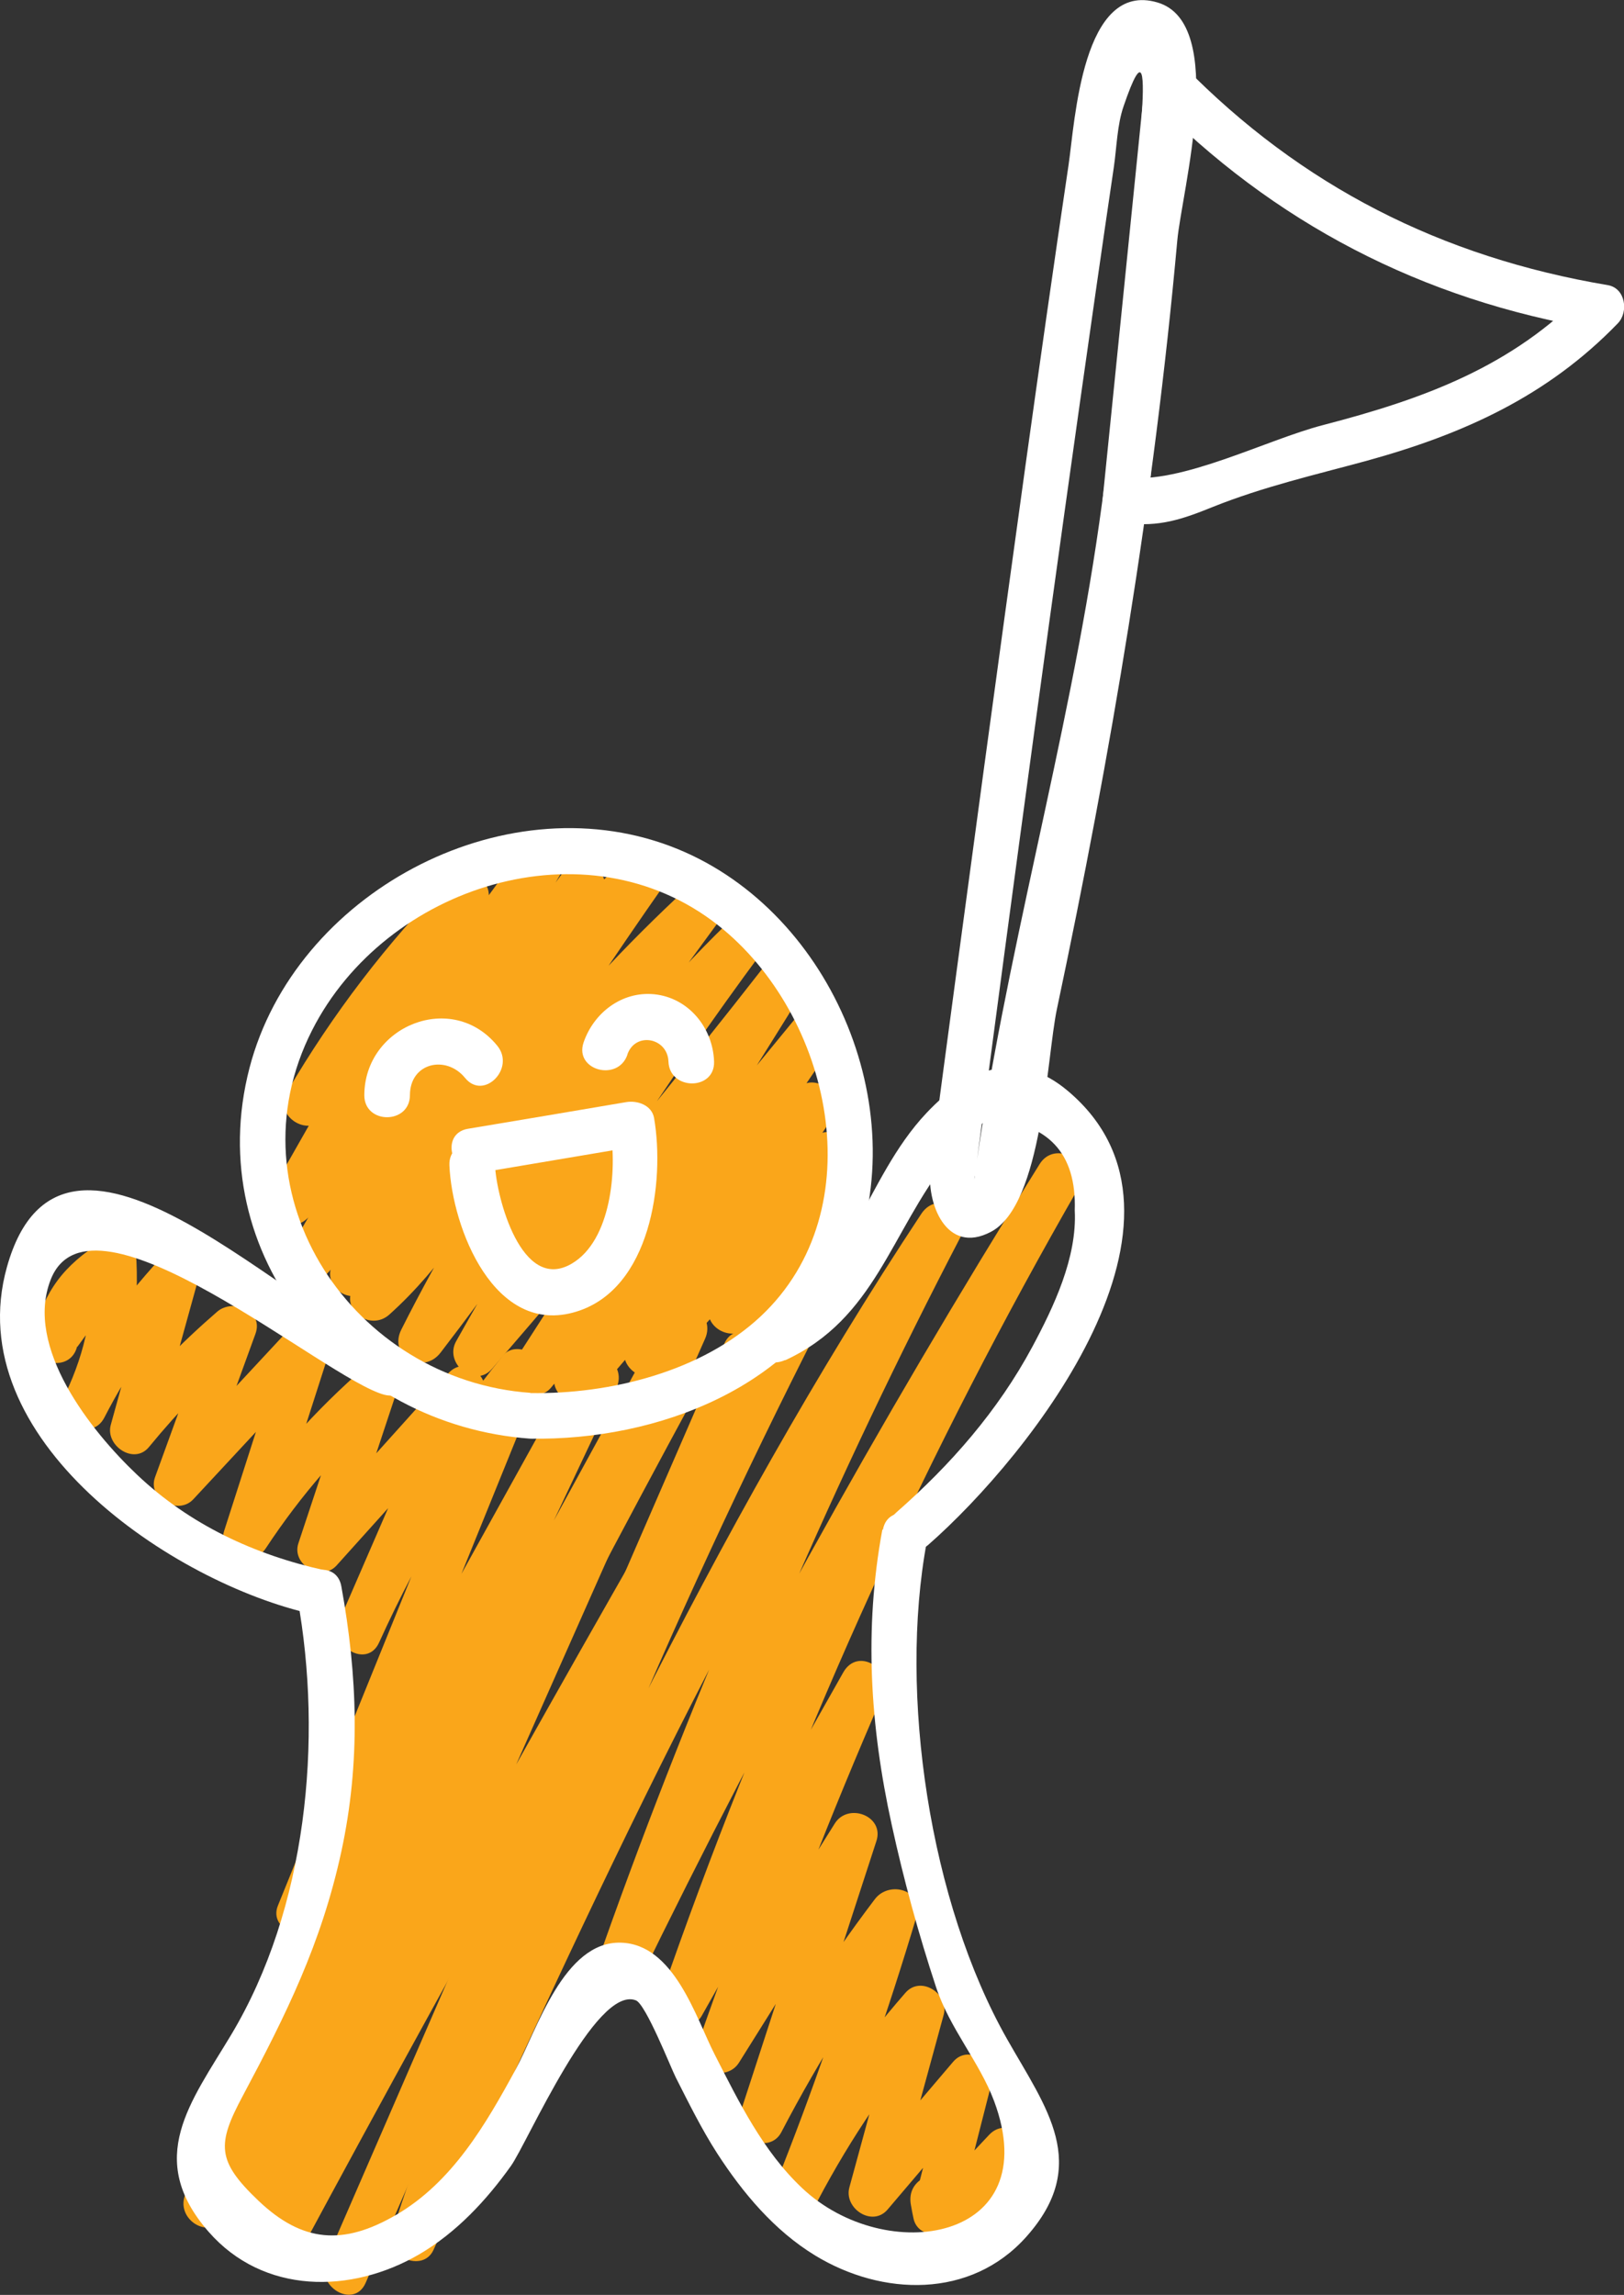
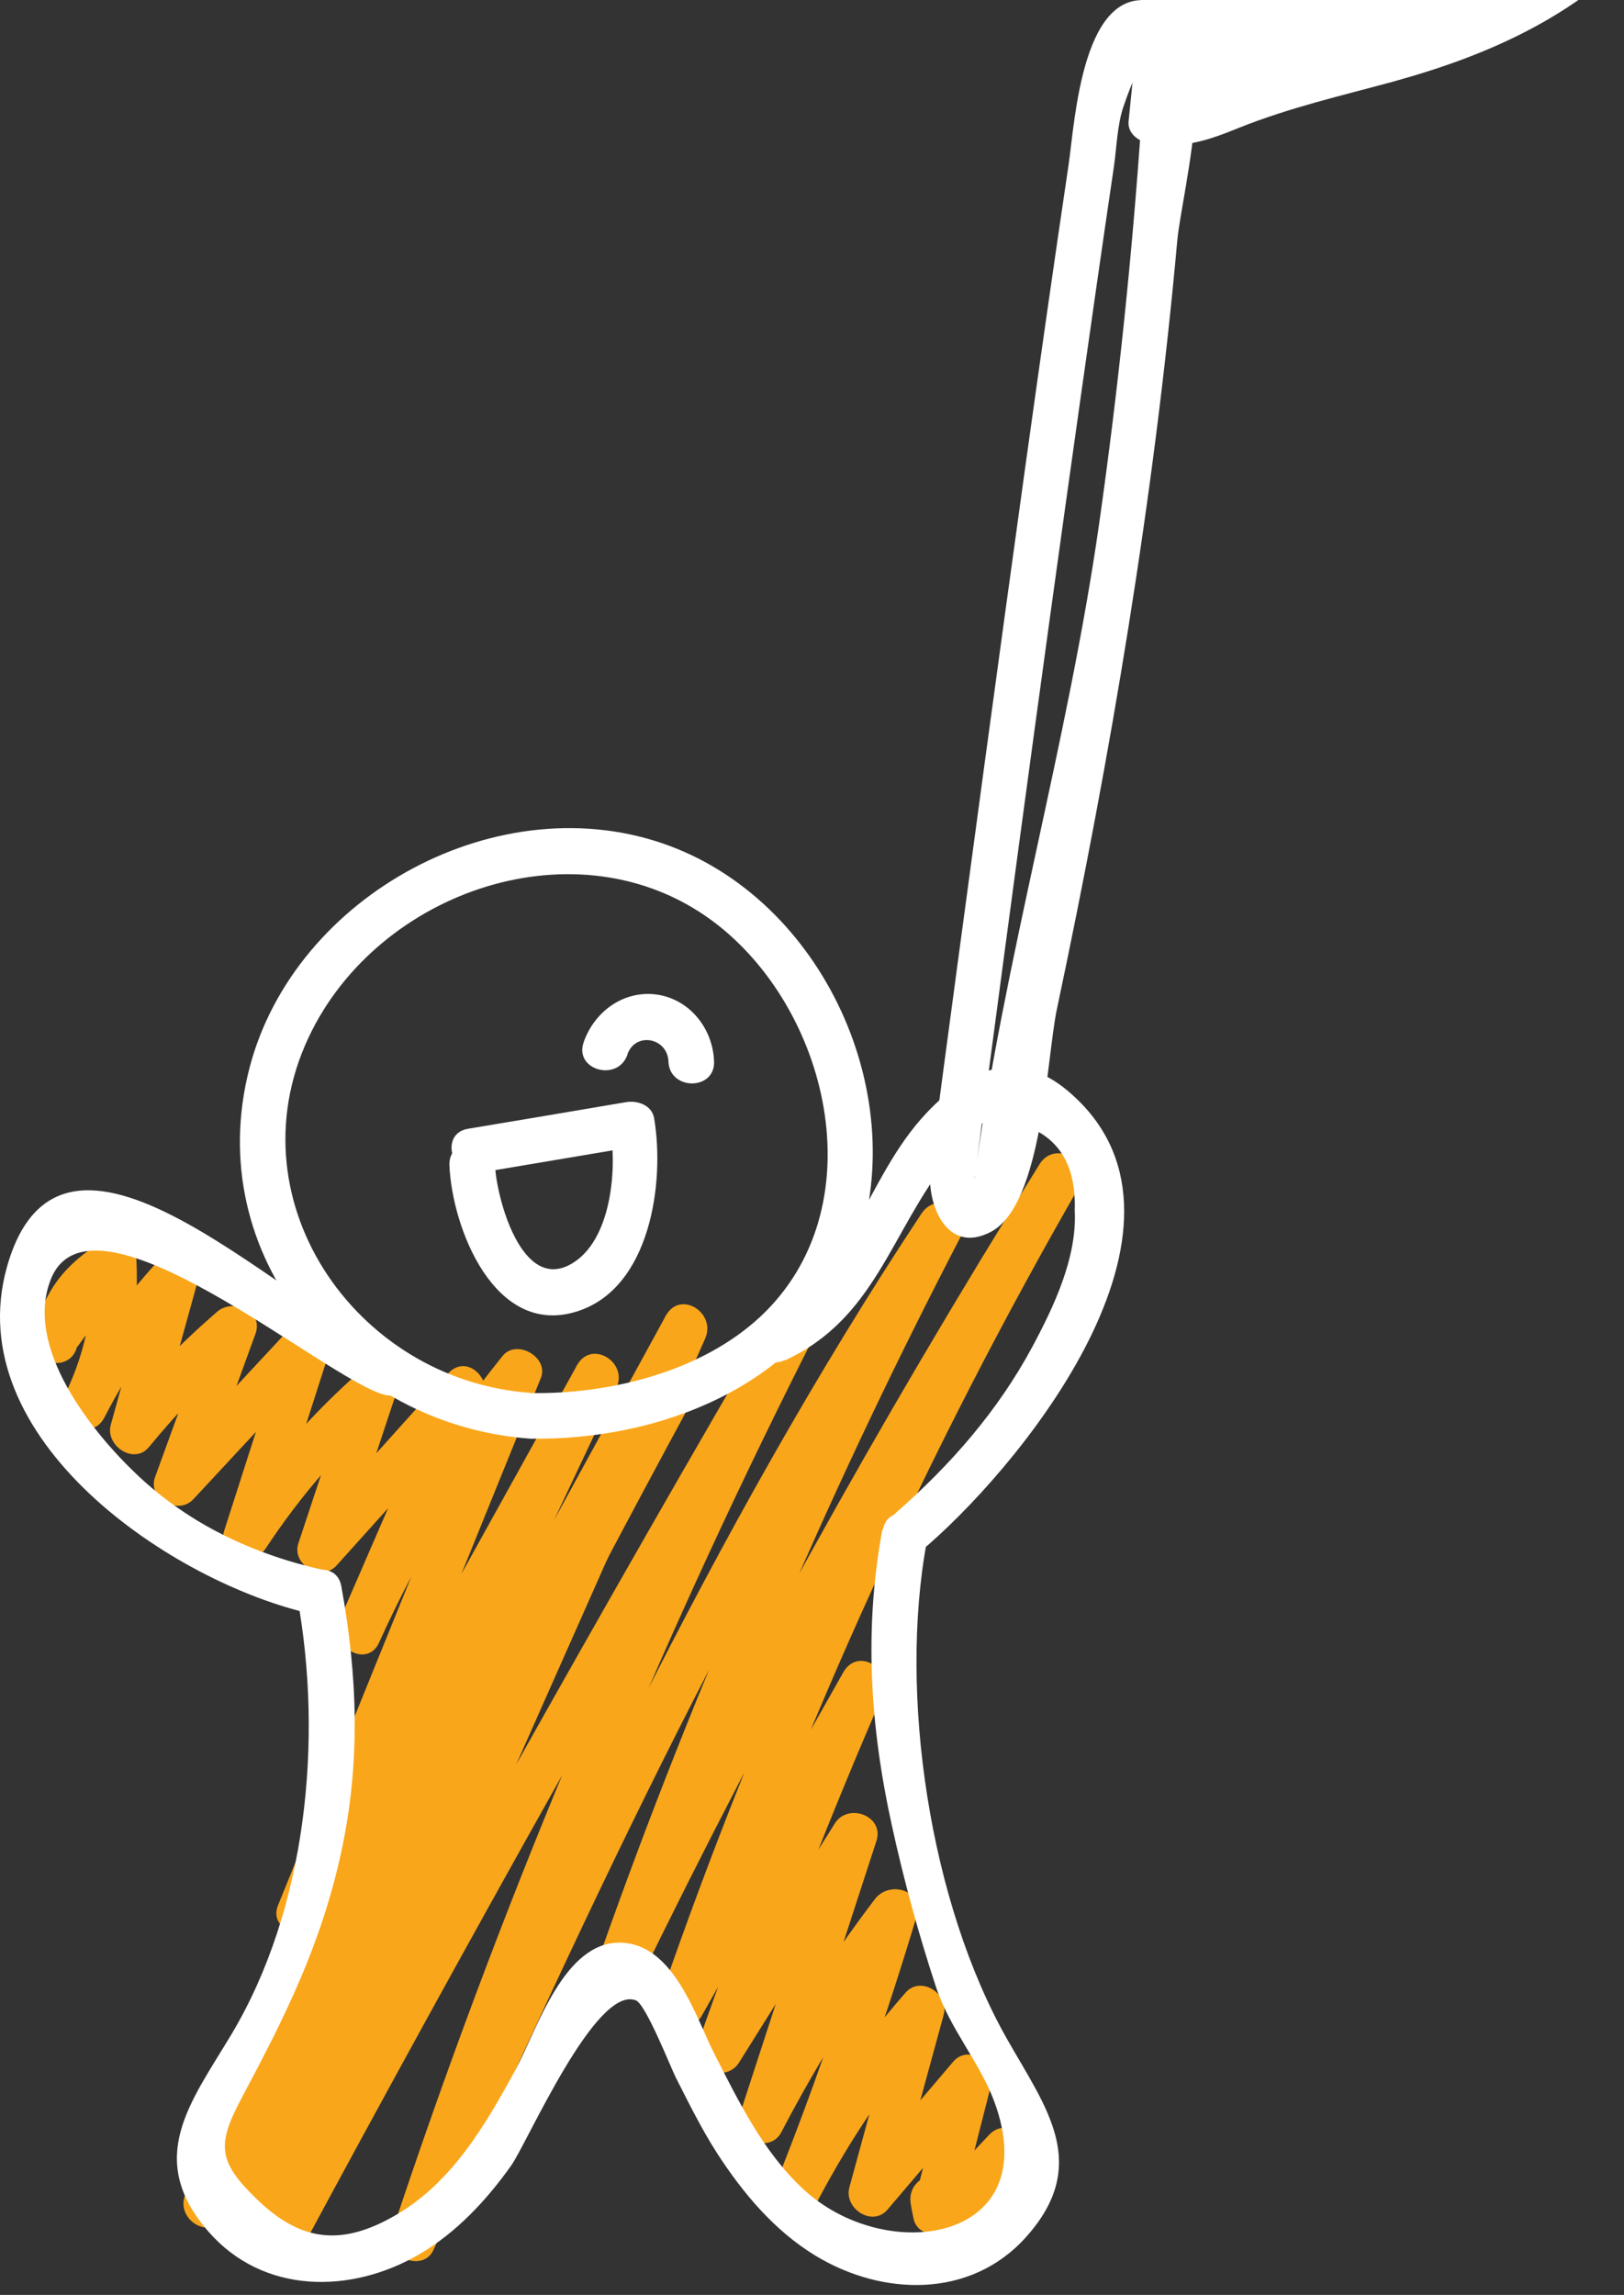
<svg xmlns="http://www.w3.org/2000/svg" id="Layer_2" data-name="Layer 2" viewBox="0 0 84.74 119.75">
  <rect x="0" y="0" width="84.74" height="119.75" fill="#333333" stroke="none" />
  <defs>
    <style>
      .cls-1 {
        fill: #faa61a;
      }

      .cls-2 {
        fill: #fff;
      }
    </style>
  </defs>
  <g id="Layer_1-2" data-name="Layer 1">
    <g>
-       <path class="cls-1" d="M17.05,58.16c2.28-3.9,4.96-7.41,8.13-10.64-.62-.48-1.24-.96-1.87-1.44l-9.16,16.11c-.77,1.36,1.17,2.41,2.05,1.2,4.36-5.94,8.71-11.87,13.07-17.81l-2.05-1.2c-4.01,6.89-8.01,13.78-12.02,20.67-.78,1.35,1.17,2.41,2.05,1.2,4.71-6.49,9.42-12.98,14.13-19.46l-2.05-1.2c-4.2,6.64-8.34,13.3-11.95,20.29-.71,1.37,1.19,2.46,2.05,1.2,4.57-6.68,8.89-15.38,15.05-20.68-.62-.48-1.24-.96-1.87-1.44-5.04,7.2-9.76,14.6-14.17,22.2-.7,1.2.88,2.32,1.87,1.44,2.81-2.52,4.66-5.63,6.79-8.71,3.03-4.37,6.56-8.29,10.46-11.89-.62-.48-1.24-.96-1.87-1.44-5.38,7.32-10.66,14.68-14.75,22.82-.7,1.4,1.14,2.39,2.05,1.2,5.32-6.93,10.3-14.56,16.58-20.66-.62-.48-1.24-.96-1.87-1.44-5.09,6.88-9.72,14.04-13.9,21.51-.64,1.14.95,2.49,1.87,1.44,5.58-6.45,10.98-13.03,16.22-19.75-.62-.48-1.24-.96-1.87-1.44-4.31,6.95-8.69,13.85-13.13,20.72-.72,1.11,1,2.49,1.87,1.44,4.86-5.92,9.72-11.85,14.58-17.77-.62-.48-1.24-.96-1.87-1.44l-12.38,18.26c-.75,1.11.99,2.47,1.87,1.44,4.1-4.79,8.21-9.57,12.31-14.36-.62-.48-1.24-.96-1.87-1.44l-8.65,12.97c-.75,1.12.96,2.44,1.87,1.44,3.16-3.46,6.31-6.93,9.47-10.39-.62-.48-1.24-.96-1.87-1.44-1.69,2.72-3.38,5.45-5.07,8.17-.74,1.19.89,2.31,1.87,1.44,1.91-1.7,3.68-3.48,5.36-5.4-.62-.48-1.24-.96-1.87-1.44-1.32,2.2-2.63,4.41-3.95,6.61-.67,1.13.99,2.51,1.87,1.44,1.47-1.79,2.93-3.59,4.4-5.38.96-1.17-.71-2.86-1.68-1.68-1.47,1.79-2.93,3.59-4.4,5.38.62.48,1.24.96,1.87,1.44,1.32-2.2,2.63-4.41,3.95-6.61.68-1.13-.96-2.47-1.87-1.44-1.69,1.92-3.46,3.7-5.36,5.4.62.48,1.24.96,1.87,1.44,1.69-2.72,3.38-5.45,5.07-8.17.7-1.13-.95-2.45-1.87-1.44-3.16,3.46-6.31,6.93-9.47,10.39.62.48,1.24.96,1.87,1.44l8.65-12.97c.74-1.11-.98-2.47-1.87-1.44-4.1,4.79-8.21,9.57-12.31,14.36.62.48,1.24.96,1.87,1.44l12.38-18.26c.75-1.1-1.01-2.49-1.87-1.44-4.86,5.92-9.72,11.85-14.58,17.77.62.48,1.24.96,1.87,1.44,4.44-6.87,8.82-13.77,13.13-20.72.69-1.12-1.02-2.52-1.87-1.44-5.24,6.72-10.64,13.31-16.22,19.75.62.48,1.24.96,1.87,1.44,4.18-7.47,8.81-14.63,13.9-21.51.82-1.11-.93-2.35-1.87-1.44-6.43,6.24-11.51,14.05-16.95,21.14.68.4,1.37.8,2.05,1.2,4.09-8.14,9.37-15.5,14.75-22.82.83-1.13-.92-2.32-1.87-1.44-3.21,2.97-6.17,6.14-8.83,9.62-2.81,3.67-4.95,7.88-8.42,10.99.62.48,1.24.96,1.87,1.44,4.41-7.6,9.13-15,14.17-22.2.82-1.17-.9-2.27-1.87-1.44-6.4,5.5-10.7,14.25-15.42,21.16.68.4,1.37.8,2.05,1.2,3.6-6.99,7.75-13.65,11.95-20.29.83-1.32-1.17-2.41-2.05-1.2-4.71,6.49-9.42,12.98-14.13,19.46.68.4,1.37.8,2.05,1.2,4.01-6.89,8.01-13.78,12.02-20.67.79-1.35-1.17-2.41-2.05-1.2-4.36,5.94-8.71,11.87-13.07,17.81l2.05,1.2c3.05-5.37,6.11-10.74,9.16-16.11.66-1.16-.91-2.42-1.87-1.44-3.31,3.38-6.11,7.04-8.5,11.12-.77,1.32,1.28,2.52,2.05,1.2" />
      <path class="cls-1" d="M4.05,70.26c.84-1.15,1.67-2.3,2.51-3.46-.6-.34-1.19-.68-1.79-1.03.12,2.54-.26,4.65-1.37,6.99-.65,1.37,1.35,2.57,2.05,1.2,1.25-2.43,2.72-4.56,4.57-6.58-.66-.39-1.32-.77-1.99-1.16-.75,2.71-1.5,5.42-2.25,8.13-.3,1.08,1.21,2.11,1.99,1.16,1.62-1.97,3.34-3.74,5.27-5.41-.66-.39-1.32-.77-1.99-1.16-.99,2.71-1.97,5.42-2.96,8.14-.41,1.13,1.2,2,1.99,1.16,2.29-2.47,4.59-4.93,6.88-7.4-.66-.39-1.32-.77-1.99-1.16-1.09,3.4-2.18,6.79-3.27,10.19-.43,1.33,1.46,2,2.17.92,1.84-2.79,3.95-5.21,6.45-7.43l-1.99-1.16c-.92,2.78-1.84,5.55-2.76,8.33-.37,1.11,1.2,2.03,1.99,1.16,2.5-2.78,5-5.56,7.51-8.35-.62-.48-1.24-.96-1.87-1.44-1.82,4.2-3.65,8.41-5.47,12.61-.6,1.38,1.42,2.6,2.05,1.2,2.17-4.79,4.84-9.2,8.14-13.3-.66-.39-1.32-.77-1.99-1.16-3.81,9.4-7.62,18.79-11.43,28.19-.51,1.26,1.53,2.07,2.17.92,5.16-9.31,10.32-18.63,15.49-27.94l-2.05-1.2c-6.8,14.41-13.61,28.82-20.41,43.22-.64,1.36,1.31,2.56,2.05,1.2,8.35-15.27,16.69-30.54,25.04-45.8l-2.05-1.2c-7.08,15.94-14.15,31.89-21.22,47.83-.61,1.37,1.31,2.57,2.05,1.2,8.76-16.28,17.8-32.4,27.12-48.37-.68-.4-1.37-.8-2.05-1.2-7.94,15.61-14.68,31.76-20.19,48.38-.42,1.26,1.61,2.15,2.17.92,8.21-18.13,16.51-36.25,27.52-52.89l-2.05-1.2c-6.62,12.73-12.3,25.88-17.04,39.42-.44,1.26,1.58,2.13,2.17.92,6.96-14.31,14.66-28.22,23.09-41.72-.68-.4-1.37-.8-2.05-1.2-7.98,13.87-14.59,28.41-19.81,43.53-.44,1.28,1.52,2.07,2.17.92,3.15-5.57,6.29-11.14,9.44-16.71l-2.05-1.2c-2.78,6.39-5.32,12.86-7.62,19.44-.46,1.31,1.48,2.02,2.17.92,2.35-3.76,4.71-7.51,7.06-11.27-.72-.31-1.45-.61-2.17-.92-1.62,4.97-3.23,9.93-4.85,14.9-.41,1.27,1.55,2.11,2.17.92,2.01-3.86,4.31-7.48,6.94-10.95-.72-.31-1.45-.61-2.17-.92-1.47,4.93-3.15,9.77-5.05,14.54-.5,1.25,1.55,2.09,2.17.92,1.76-3.33,3.79-6.33,6.28-9.18-.66-.39-1.32-.77-1.99-1.16l-2.63,9.63c-.3,1.09,1.19,2.09,1.99,1.16,1.71-2.01,3.42-4.02,5.12-6.03-.66-.39-1.32-.77-1.99-1.16-.59,2.33-1.19,4.66-1.78,6.99h2.29c-.53-.07-1.06-.13-1.59-.2-.58,1.15.9,2.47,1.87,1.44,1.02-1.09,2.04-2.17,3.06-3.26,1.05-1.12-.63-2.8-1.68-1.68-1.02,1.09-2.04,2.17-3.06,3.26.62.48,1.24.96,1.87,1.44.1-.21.21-.41.31-.62.26-.51.17-1.01-.19-1.44-.15-.18-.3-.35-.44-.53-.32-.38-1.03-.46-1.44-.19-.19.13-.38.26-.58.39-.47.32-.65.79-.55,1.34.04.23.08.45.13.68.22,1.18,2.01,1.09,2.29,0l1.78-6.99c.28-1.08-1.18-2.1-1.99-1.16-1.71,2.01-3.42,4.02-5.12,6.03l1.99,1.16,2.63-9.63c.3-1.09-1.18-2.08-1.99-1.16-2.61,2.99-4.8,6.15-6.65,9.66.72.31,1.45.61,2.17.92,1.9-4.78,3.58-9.62,5.05-14.54.41-1.39-1.41-1.92-2.17-.92-2.63,3.47-4.93,7.09-6.94,10.95.72.31,1.45.61,2.17.92l4.85-14.9c.43-1.31-1.47-2.03-2.17-.92-2.35,3.76-4.71,7.51-7.06,11.27.72.31,1.45.61,2.17.92,2.23-6.38,4.68-12.67,7.38-18.87.59-1.36-1.28-2.57-2.05-1.2-3.15,5.57-6.29,11.14-9.44,16.71.72.31,1.45.61,2.17.92,5.16-14.93,11.7-29.27,19.57-42.96.77-1.33-1.24-2.49-2.05-1.2-8.43,13.5-16.13,27.41-23.09,41.72.72.31,1.45.61,2.17.92,4.67-13.35,10.27-26.3,16.8-38.85.71-1.36-1.21-2.47-2.05-1.2-11.01,16.64-19.31,34.76-27.52,52.89.72.31,1.45.61,2.17.92,5.45-16.43,12.11-32.39,19.96-47.82.69-1.36-1.27-2.53-2.05-1.2-9.32,15.97-18.36,32.09-27.12,48.37l2.05,1.2c7.07-15.94,14.15-31.89,21.22-47.83.61-1.36-1.3-2.57-2.05-1.2l-25.04,45.8c.68.4,1.37.8,2.05,1.2,6.8-14.41,13.61-28.82,20.41-43.22.64-1.36-1.3-2.56-2.05-1.2-5.16,9.31-10.32,18.63-15.49,27.94.72.31,1.45.61,2.17.92,3.81-9.4,7.62-18.79,11.43-28.19.44-1.08-1.26-2.06-1.99-1.16-3.43,4.26-6.26,8.79-8.51,13.78.68.4,1.37.8,2.05,1.2,1.82-4.2,3.65-8.41,5.47-12.61.49-1.13-.88-2.53-1.87-1.44-2.5,2.78-5,5.56-7.5,8.35.66.39,1.32.77,1.99,1.16.92-2.78,1.84-5.55,2.76-8.33.4-1.19-1.16-1.9-1.99-1.16-2.64,2.36-4.87,4.96-6.82,7.91.72.31,1.45.61,2.17.92,1.09-3.4,2.18-6.79,3.27-10.19.36-1.12-1.19-2.02-1.99-1.16-2.29,2.47-4.59,4.93-6.88,7.4.66.39,1.32.77,1.99,1.16l2.96-8.14c.44-1.21-1.17-1.86-1.99-1.16-1.93,1.67-3.65,3.44-5.27,5.41.66.39,1.32.77,1.99,1.16.75-2.71,1.5-5.42,2.25-8.13.31-1.11-1.17-2.05-1.99-1.16-1.99,2.17-3.59,4.44-4.94,7.06.68.4,1.37.8,2.05,1.2,1.29-2.73,1.83-5.16,1.69-8.18-.04-.86-.99-1.53-1.79-1.03-2.02,1.28-2.99,2.56-3.6,4.88-.39,1.48,1.9,2.11,2.29.63" />
-       <path class="cls-1" d="M19.08,119.12c6.92-15.93,13.84-31.87,20.76-47.8.6-1.39-1.44-2.6-2.05-1.2-6.92,15.93-13.84,31.87-20.76,47.8-.6,1.39,1.44,2.6,2.05,1.2" />
      <path class="cls-1" d="M14.42,115.58c6.94-14.45,14.23-28.73,21.87-42.82.73-1.34-1.32-2.54-2.05-1.2-7.65,14.09-14.94,28.37-21.87,42.82-.66,1.37,1.39,2.58,2.05,1.2" />
      <path class="cls-2" d="M46.04,79.82c-.96,5.19-.64,10.25.49,15.4.62,2.85,1.4,5.7,2.31,8.46.72,2.18,2.26,3.9,3.03,5.95,2.74,7.35-5.64,8.67-10.01,4.55-2.05-1.93-3.31-4.51-4.57-6.98-.98-1.91-2.11-5.76-4.9-5.83-2.97-.08-4.38,4.57-5.47,6.59-1.57,2.89-3.32,5.91-6.26,7.62-2.75,1.6-4.88,1.44-7.18-.75-2.17-2.07-2.17-2.93-.81-5.47,2.25-4.22,4.1-7.94,5.14-12.74,1.01-4.67.85-9.17,0-13.85-.27-1.5-2.56-.87-2.29.63,1.34,7.38.49,16.19-3.46,22.78-2.11,3.52-4.51,6.45-1.18,10.27,2.86,3.28,7.44,3.26,11,1.18,1.93-1.13,3.49-2.8,4.78-4.61.84-1.17,4.42-9.46,6.52-8.64.52.2,1.83,3.53,2.08,4.02.68,1.34,1.35,2.7,2.16,3.96,1.34,2.07,2.98,4.03,5.11,5.33,3.49,2.13,8.12,2.28,11.02-.97,3.38-3.79,1.04-6.72-.99-10.3-4.05-7.13-5.68-18.03-4.2-25.97.28-1.49-2.01-2.14-2.29-.63" />
      <path class="cls-2" d="M27.68,72.68c-9.2-.65-15.79-10.28-11.39-18.93,3.83-7.53,14.31-10.89,21.18-5.47,5.91,4.66,8.18,14.82,2.22,20.41-3.08,2.88-7.85,4.07-12.01,4-1.53-.03-1.53,2.35,0,2.38,6.6.11,14.05-2.68,16.73-9.13,3.39-8.17-1.16-18.68-9.44-21.79-8.82-3.31-19.59,2.51-21.95,11.57-2.55,9.81,4.97,18.66,14.65,19.35,1.53.11,1.52-2.27,0-2.38" />
      <path class="cls-2" d="M25.06,61.19c2.75-.46,5.5-.93,8.25-1.39-.49-.28-.97-.55-1.46-.83.35,2.05.05,5.76-2.02,6.97-2.63,1.54-3.93-3.5-4-5.13-.06-1.52-2.44-1.53-2.38,0,.14,3.25,2.34,8.96,6.63,7.63,3.87-1.19,4.62-6.77,4.05-10.1-.12-.68-.88-.93-1.46-.83-2.75.47-5.5.93-8.25,1.39-1.5.25-.87,2.54.63,2.29" />
-       <path class="cls-2" d="M21.39,57.15c0-1.7,1.89-2.12,2.88-.9.97,1.19,2.64-.5,1.68-1.68-2.36-2.9-6.93-1.04-6.94,2.58,0,1.53,2.37,1.53,2.38,0" />
      <path class="cls-2" d="M32.73,55.04c.41-1.22,2.1-.9,2.15.35.05,1.52,2.43,1.53,2.38,0-.06-1.76-1.33-3.33-3.13-3.51-1.69-.16-3.15.97-3.68,2.52-.49,1.45,1.8,2.07,2.29.63" />
      <path class="cls-2" d="M40.97,70.98c4.7-2.17,5.49-6.66,8.47-10.44.57-.86,1.29-1.58,2.16-2.16,3.09.2,4.58,1.79,4.48,4.78.13,2.46-1.1,5.04-2.22,7.13-1.79,3.33-4.26,6.15-7.09,8.63-1.15,1.01.54,2.69,1.68,1.68,5.33-4.68,15.1-17.03,7.3-23.65-2.63-2.24-5.17-1.24-7.4,1.12-3.32,3.52-3.86,8.66-8.59,10.85-1.39.64-.18,2.69,1.2,2.05" />
      <path class="cls-2" d="M20.69,70.48c-5.07-1.32-17.36-14.97-20.33-4.36-2.51,8.98,8.67,16.5,15.96,18.11,1.49.33,2.13-1.96.63-2.29-3.67-.81-7.05-2.38-9.8-4.99-2.39-2.26-5.9-6.66-4.5-10.19,2.12-5.35,14.36,5.23,17.41,6.02,1.48.38,2.11-1.91.63-2.29" />
-       <path class="cls-2" d="M60.08,5.13c6.37,6.5,14.11,10.52,23.17,12.04-.17-.66-.35-1.32-.52-1.99-3.83,3.97-8.46,5.64-13.69,7-2.95.76-7.42,3.11-10.32,2.73l1.19,1.19c.74-7.27,1.47-14.54,2.21-21.81.15-1.52-2.22-1.51-2.38,0-.74,7.27-1.47,14.54-2.21,21.81-.07.7.61,1.11,1.19,1.19,1.74.23,2.97-.19,4.57-.84,2.65-1.06,5.29-1.66,8.04-2.41,5.04-1.39,9.42-3.37,13.09-7.17.57-.59.4-1.83-.52-1.99-8.69-1.46-16-5.17-22.13-11.43-1.07-1.09-2.75.59-1.68,1.68" />
+       <path class="cls-2" d="M60.08,5.13l1.19,1.19c.74-7.27,1.47-14.54,2.21-21.81.15-1.52-2.22-1.51-2.38,0-.74,7.27-1.47,14.54-2.21,21.81-.07.7.61,1.11,1.19,1.19,1.74.23,2.97-.19,4.57-.84,2.65-1.06,5.29-1.66,8.04-2.41,5.04-1.39,9.42-3.37,13.09-7.17.57-.59.4-1.83-.52-1.99-8.69-1.46-16-5.17-22.13-11.43-1.07-1.09-2.75.59-1.68,1.68" />
      <path class="cls-2" d="M48.56,60.9c-.25,1.84.8,4.63,3.16,3.37,2.68-1.43,2.89-9.08,3.43-11.62,2.81-13.26,5.06-26.58,6.28-40.09.23-2.58,2.65-11.34-1.03-12.43-3.93-1.17-4.31,6.22-4.64,8.46-1.56,10.5-2.99,21.01-4.42,31.52-.95,7.03-1.9,14.07-2.83,21.11-.2,1.51,2.18,1.5,2.38,0,2.02-15.36,4.09-30.71,6.29-46.04.31-2.15.62-4.31.94-6.46.15-1.02.17-2.2.51-3.18,1.07-3.13,1.1-1.64.92.89-.48,6.97-1.21,13.94-2.19,20.85-1.64,11.5-4.97,22.79-6.52,34.26.2-1.5-2.09-2.14-2.29-.63" />
    </g>
  </g>
</svg>